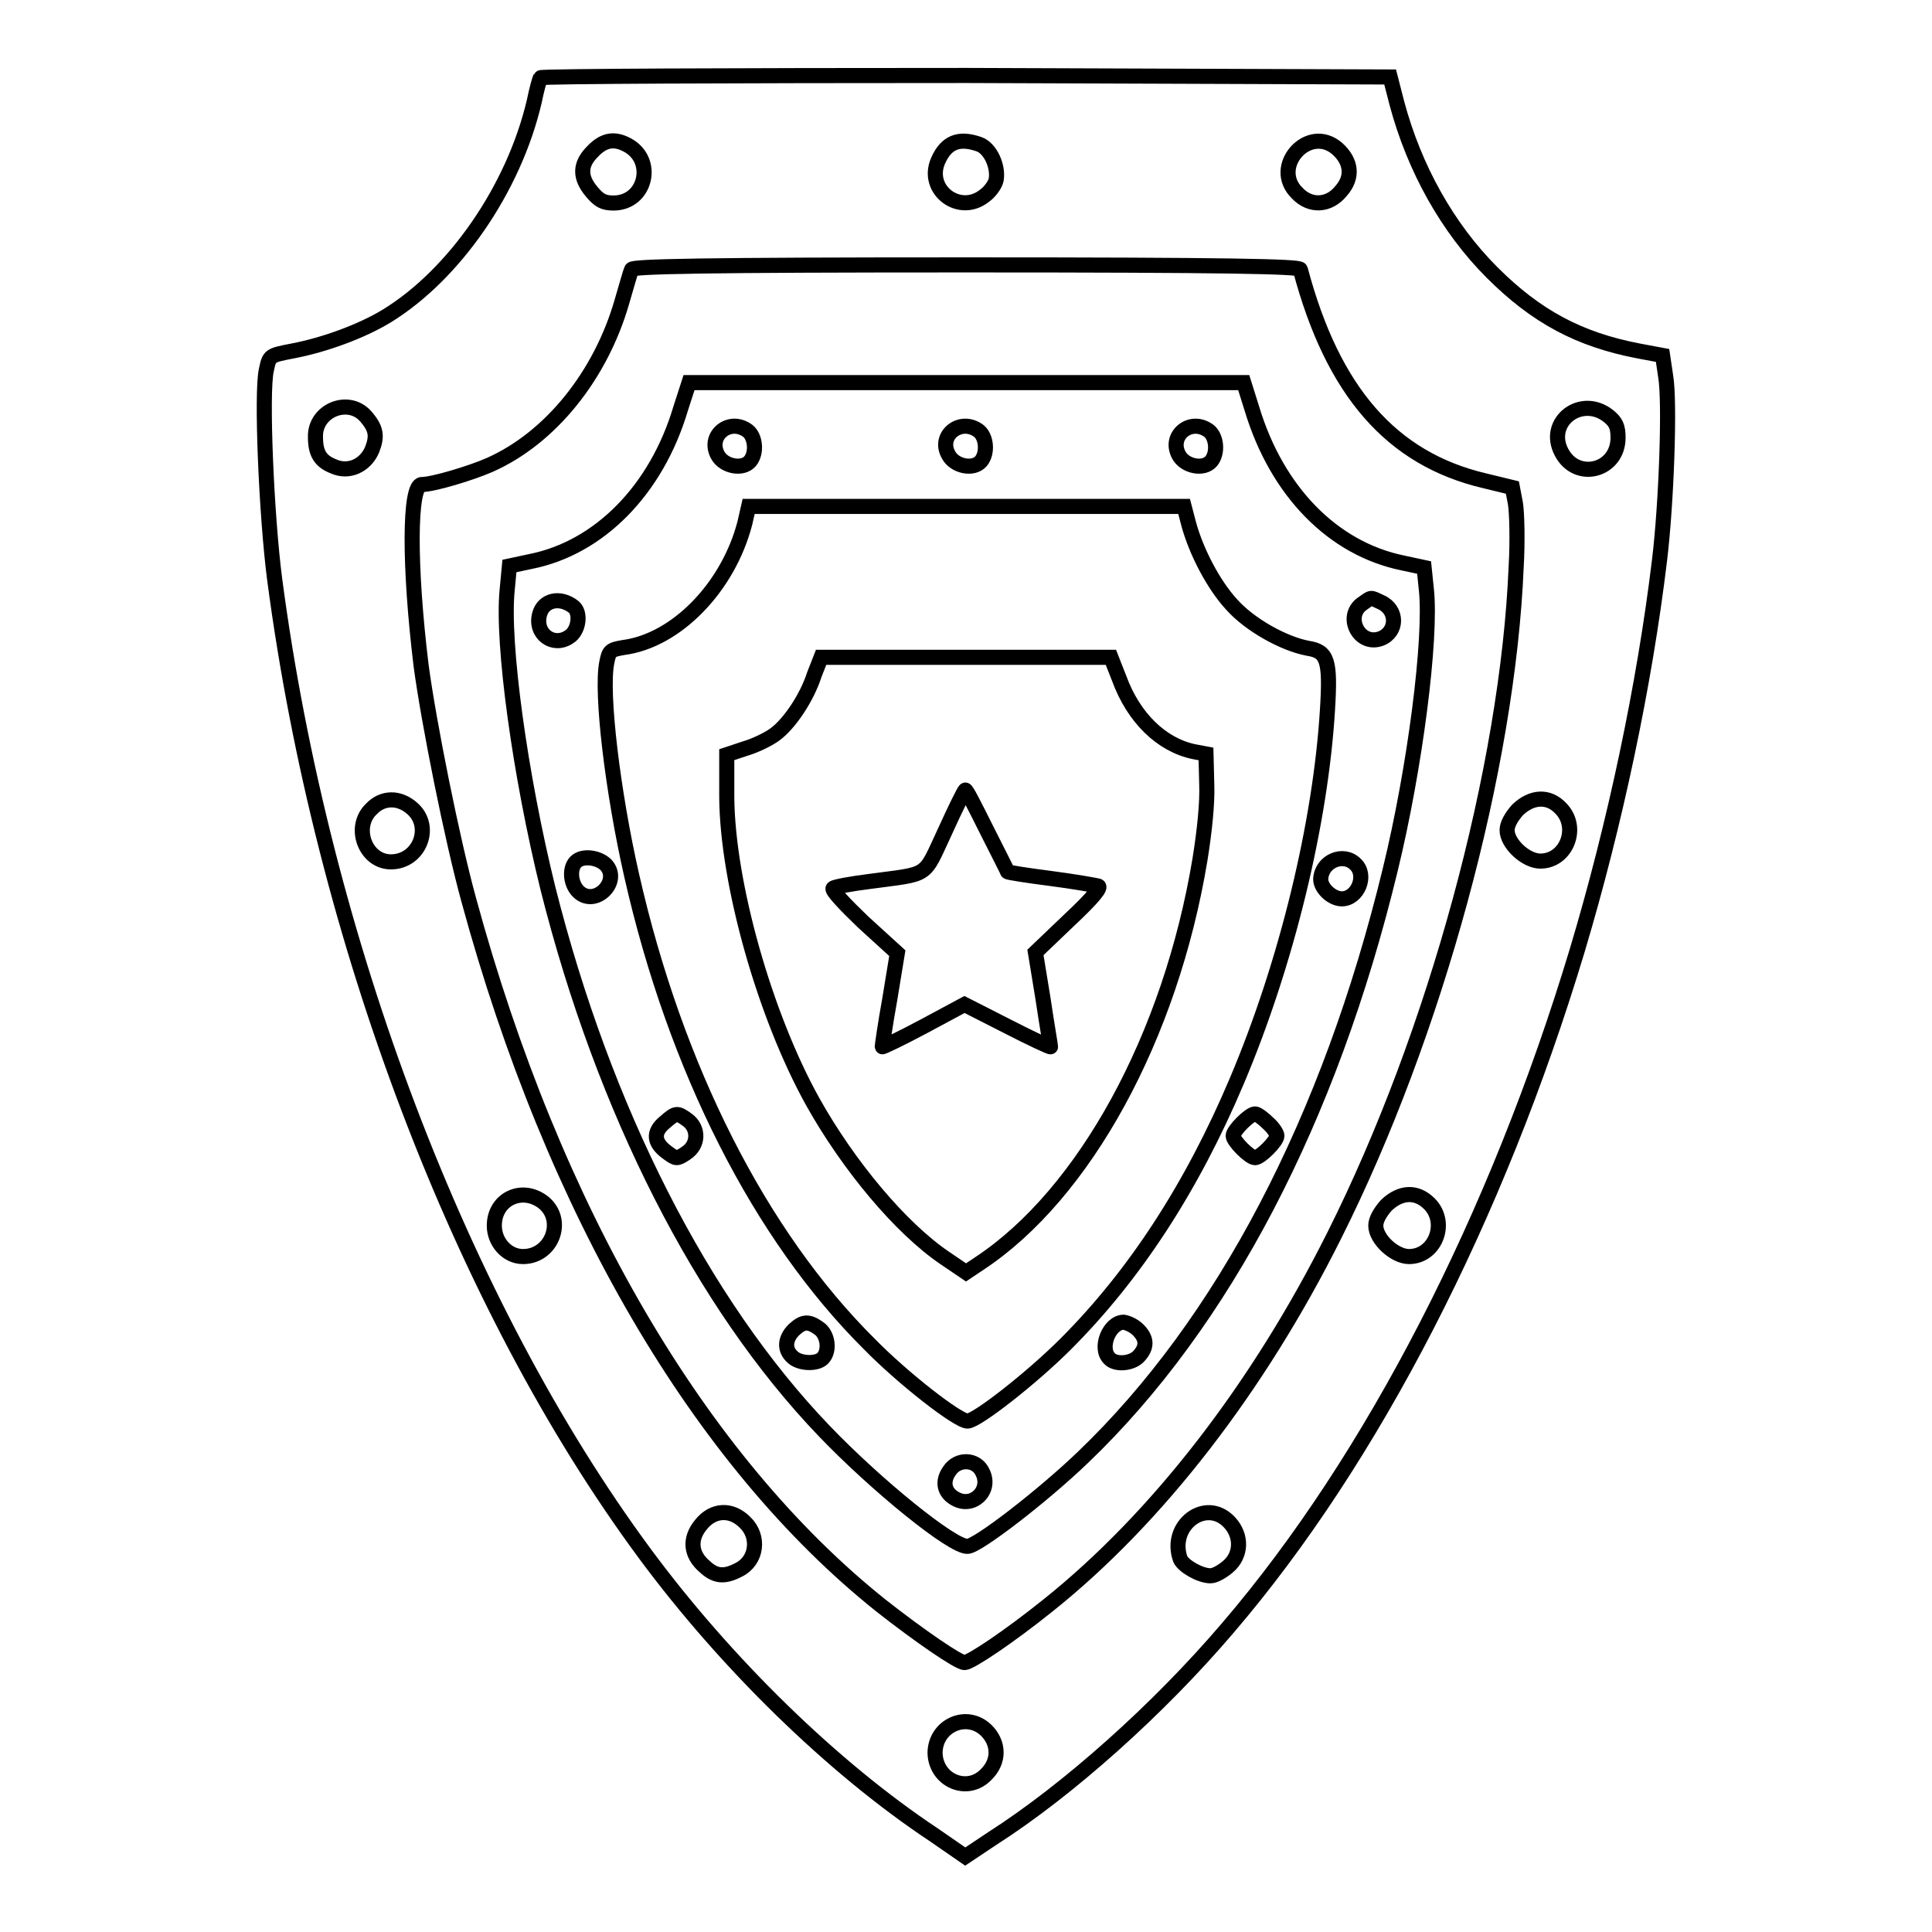
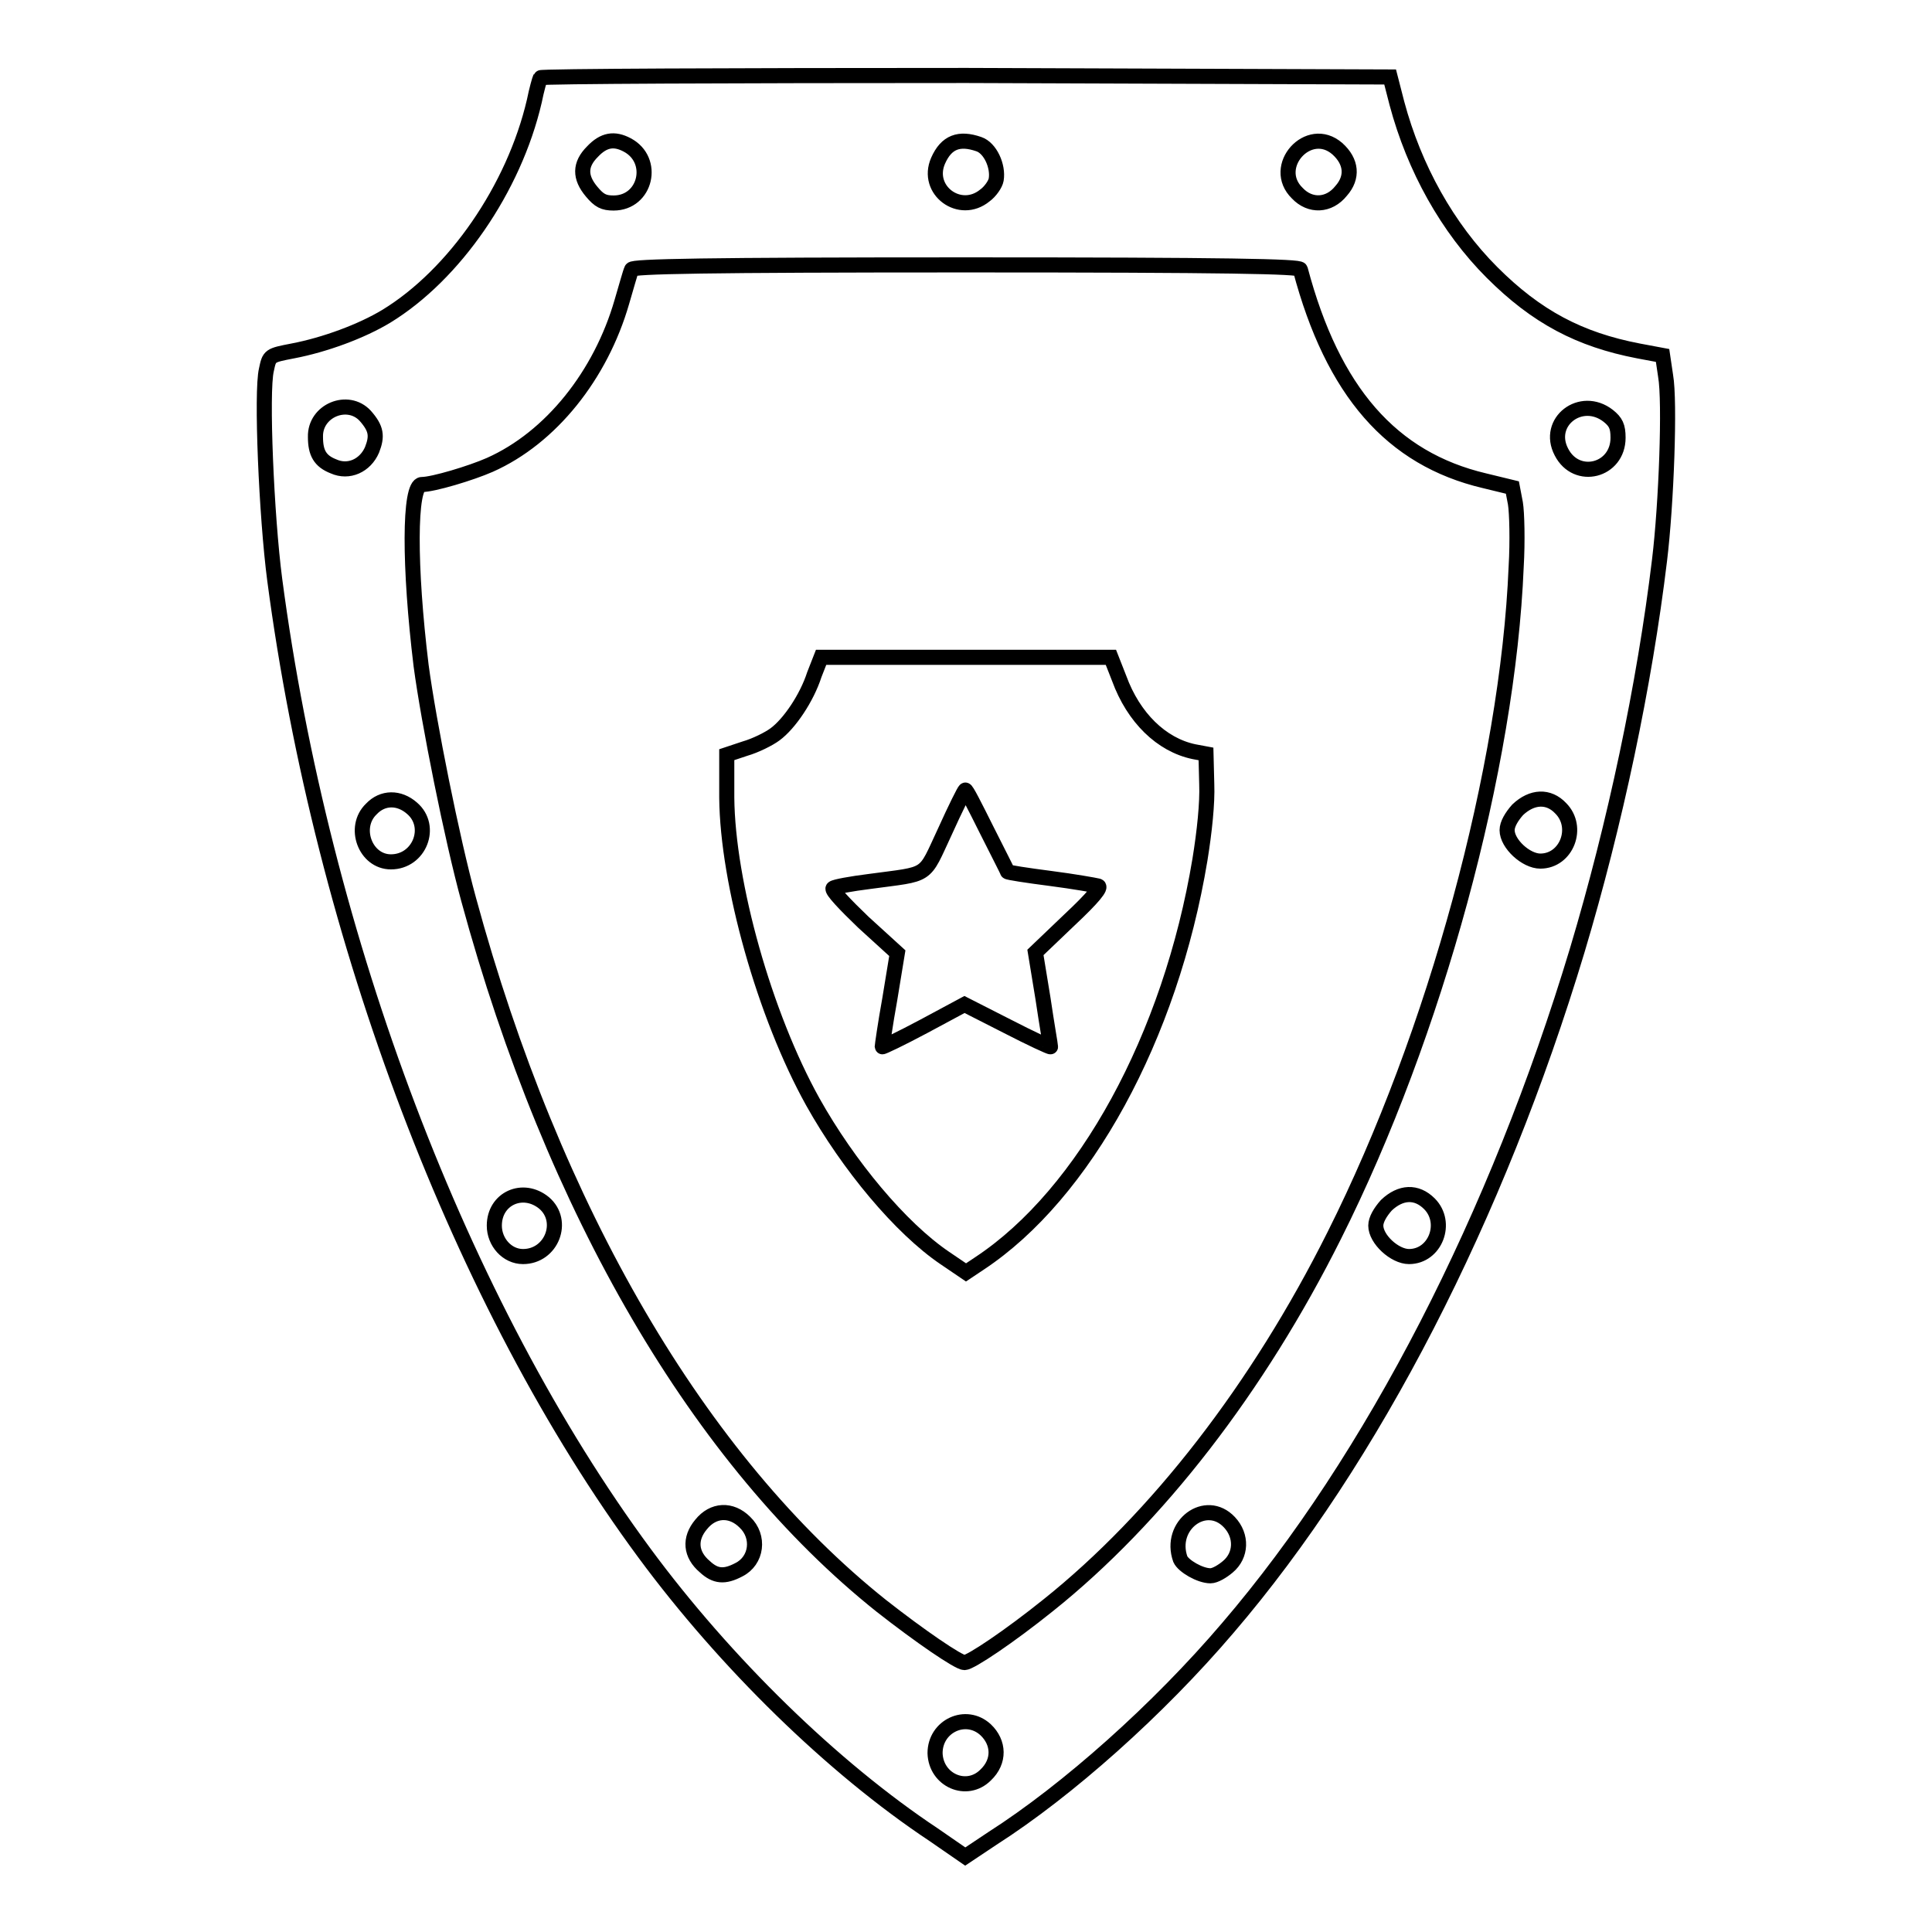
<svg xmlns="http://www.w3.org/2000/svg" version="1.1" x="0px" y="0px" viewBox="0 0 256 256" enable-background="new 0 0 256 256" xml:space="preserve">
  <g>
    <g>
      <g>
        <path stroke-width="2" fill-opacity="0" stroke="#000000" d="M71.6,10.3c-0.1,0.2-0.5,1.6-0.8,3.1C68.1,25,60.2,36.4,51.2,41.9c-3.3,2-8.2,3.8-12.4,4.6c-3.1,0.6-3.1,0.6-3.5,2.5c-0.7,2.9,0,19.4,1.1,27.8c6.3,47.7,24.7,96.1,49,129c10.7,14.5,24.9,28.4,38.3,37.3l4.2,2.9l3.6-2.4c10-6.4,22-17.1,31.2-27.9c19.2-22.4,35.7-54.6,46.3-89.8c5-16.7,8.9-35.1,10.9-51.7c0.9-7.4,1.4-21,0.8-24.4l-0.4-2.7l-3.2-0.6c-7.8-1.5-13.5-4.5-19.4-10.4c-5.9-5.9-10.3-13.8-12.6-22.4l-0.9-3.5L128.1,10C97.1,10,71.7,10.1,71.6,10.3z M83.1,19.2c3.8,2,2.5,7.7-1.8,7.7c-1.3,0-1.9-0.3-2.9-1.5c-1.6-1.9-1.6-3.6,0.1-5.3C80,18.5,81.4,18.3,83.1,19.2z M129.7,19.1c1.5,0.5,2.6,2.9,2.3,4.7c-0.1,0.6-0.8,1.6-1.5,2.1c-3.3,2.7-7.9-0.7-6.2-4.6C125.4,18.8,127.1,18.2,129.7,19.1z M177.2,19.7c1.9,1.7,2.1,3.8,0.5,5.6c-1.6,2-4.1,2.1-5.8,0.3C168.3,22.1,173.4,16.4,177.2,19.7z M172.3,35.7c4.3,16.2,12.1,25.1,24.4,28l3.7,0.9l0.4,2.1c0.2,1.2,0.3,5,0.1,8.4c-1.1,26.6-10.7,61.9-24.1,88.6c-10.1,20.2-23.5,37.5-37.9,49c-5.1,4.1-10.3,7.6-11.1,7.6c-0.8,0-5.9-3.5-11-7.5c-24.1-19.2-43.5-52.4-54.7-93.6c-2.2-8-5.3-23.5-6.3-31c-1.6-13.1-1.6-24,0.1-24c1.5,0,6.5-1.5,9-2.6C73,58,79.6,49.7,82.4,40c0.6-2,1.1-3.9,1.3-4.3c0.1-0.4,9.4-0.6,44.3-0.6C162.9,35.1,172.2,35.3,172.3,35.7z M48.4,55.1c1.5,1.7,1.6,2.7,0.9,4.5c-0.9,2.1-3.1,3.1-5.1,2.2c-1.8-0.7-2.4-1.8-2.4-3.9C41.7,54.4,46.1,52.6,48.4,55.1z M213.1,55.1c1,0.8,1.3,1.4,1.3,2.9c0,4.4-5.5,5.8-7.5,1.9C204.8,55.9,209.5,52.3,213.1,55.1z M54.6,107.1c2.8,2.4,1,7.1-2.8,7.1c-3.4,0-5.1-4.6-2.6-7C50.7,105.6,52.9,105.6,54.6,107.1z M206.8,107.1c2.5,2.5,0.8,7-2.7,7c-1.9,0-4.4-2.3-4.4-4.1c0-0.8,0.6-1.8,1.4-2.7C203,105.5,205.2,105.4,206.8,107.1z M72.1,159.4c2.8,2.4,1,7.1-2.8,7.1c-2.1,0-3.8-1.9-3.8-4.1C65.5,158.8,69.3,157.1,72.1,159.4z M189.4,159.5c2.5,2.5,0.8,7-2.7,7c-1.9,0-4.4-2.3-4.4-4.1c0-0.8,0.6-1.8,1.4-2.7C185.6,157.9,187.7,157.8,189.4,159.5z M98.7,201.7c2,1.9,1.6,5.1-0.8,6.3c-1.9,1-3.1,0.9-4.5-0.4c-1.9-1.6-2.1-3.7-0.5-5.6C94.5,200,96.9,199.9,98.7,201.7z M162.9,201.7c1.7,1.8,1.6,4.4-0.2,5.9c-0.7,0.6-1.7,1.2-2.3,1.2c-1.4,0-3.6-1.3-4-2.2C154.8,202.1,159.8,198.4,162.9,201.7z M130.6,229.2c1.8,1.7,1.9,4.2,0,6c-2.5,2.5-6.6,0.7-6.7-2.9C123.9,228.7,128,226.8,130.6,229.2z" />
-         <path stroke-width="2" fill-opacity="0" stroke="#000000" d="M90.2,54.1c-3.2,10.8-10.8,18.5-19.9,20.3L67.5,75l-0.3,3.2c-0.7,7,1.7,24.5,5.4,39.5c7.4,29.4,20.4,55,36.6,71.9c6.9,7.2,17,15.4,19,15.3c1.3,0,10-6.7,15.3-11.8c18.6-17.8,32.7-44.8,40.7-77.8c3.3-13.5,5.5-30.7,4.8-37.2l-0.3-2.9l-2.8-0.6c-9.3-1.9-16.7-9.5-20-20.4l-1.1-3.5H128H91.3L90.2,54.1z M99.1,57.1c1,0.8,1.2,2.9,0.3,4c-1,1.2-3.5,0.7-4.3-0.8C93.7,57.7,96.7,55.3,99.1,57.1z M129.7,57.1c1,0.8,1.2,2.9,0.3,4c-1,1.2-3.5,0.7-4.3-0.8C124.2,57.7,127.3,55.3,129.7,57.1z M160.2,57.1c1,0.8,1.2,2.9,0.3,4c-1,1.2-3.5,0.7-4.3-0.8C154.8,57.7,157.8,55.3,160.2,57.1z M157.5,69.4c1,3.7,3.3,8.1,5.7,10.7c2.4,2.7,6.9,5.2,10.1,5.8c2.6,0.4,3,1.6,2.6,8.1c-0.9,15-5.4,33.6-12,49.2c-6,14.2-13.6,25.8-22.7,34.9c-4.5,4.5-11.8,10.2-13,10.2c-1.3,0-8.6-5.7-13-10.2c-14.5-14.4-25.7-36.5-31.5-62.1c-2.5-11-4.1-24.2-3.3-28.2c0.3-1.6,0.5-1.7,2.2-2c7-0.9,13.9-8,16.1-16.5l0.5-2.2H128h28.9L157.5,69.4z M76,80.4c1,0.8,0.7,3.2-0.6,4c-2.1,1.4-4.6-0.4-3.9-3C72,79.5,74.2,79,76,80.4z M183,79.8c2.2,1,2.2,3.9,0,4.8c-2.9,1.1-4.9-2.9-2.5-4.6C181.8,79.1,181.5,79.1,183,79.8z M80.3,114.6c2,2.2-1.4,5.6-3.6,3.6c-1.1-1-1.3-3.1-0.4-4C77.2,113.3,79.3,113.6,80.3,114.6z M179.6,114.5c1.6,1.5,0.3,4.6-1.8,4.6c-1.3,0-2.8-1.4-2.8-2.6C175.1,114.1,178,112.9,179.6,114.5z M91.1,148.4c1.5,1.1,1.5,3.3-0.2,4.4c-1.2,0.8-1.3,0.8-2.5-0.1c-1.8-1.3-1.9-2.7-0.3-4C89.6,147.4,89.7,147.4,91.1,148.4z M168,148.8c0.7,0.6,1.2,1.4,1.2,1.7c0,0.7-2.2,2.9-2.9,2.9c-0.7,0-2.9-2.2-2.9-2.9s2.2-2.9,2.9-2.9C166.6,147.6,167.4,148.2,168,148.8z M108.5,176c1.2,0.8,1.5,3,0.5,4c-0.8,0.8-3.1,0.7-4-0.2c-1.1-1-1-2.4,0.2-3.6C106.4,175.1,107.1,175,108.5,176z M150.8,176.2c1.2,1.2,1.2,2.3,0.1,3.5c-0.9,1-3.1,1.2-3.9,0.3c-1.4-1.4,0-4.8,1.9-4.8C149.5,175.3,150.3,175.7,150.8,176.2z M130.2,195.1c1.2,2.4-1.3,4.8-3.6,3.5c-1.5-0.8-1.8-2.3-0.8-3.7C126.9,193.2,129.4,193.3,130.2,195.1z" />
        <path stroke-width="2" fill-opacity="0" stroke="#000000" d="M107.9,89.4c-1,3.1-3.3,6.5-5.2,7.9c-0.8,0.6-2.6,1.5-4,1.9l-2.4,0.8l0,5.7c0.1,11.3,5,28.8,11.4,40.3c4.7,8.4,11.6,16.7,17.5,20.7l2.8,1.9l1.8-1.2c13.9-9.2,25.3-30,29.2-53.5c0.6-3.7,1-7.5,0.9-10l-0.1-4l-1.6-0.3c-4.3-0.9-8-4.5-9.9-9.7l-1.1-2.8H128h-19.2L107.9,89.4z M130.7,109.9c1.5,3,2.8,5.5,2.8,5.6c0,0.1,2.6,0.5,5.7,0.9c3.1,0.4,5.9,0.9,6.3,1c0.5,0.1-0.6,1.5-3.8,4.5l-4.5,4.3l1,6.1c0.5,3.4,1,6.2,1,6.4c0,0.1-2.6-1.1-5.7-2.7l-5.7-2.9l-5.4,2.9c-3,1.6-5.5,2.8-5.5,2.7c0-0.1,0.4-3,1-6.3l1-6.1l-4.5-4.1c-2.4-2.3-4.3-4.3-4-4.5c0.2-0.2,2.4-0.6,4.8-0.9c8.1-1.1,7.1-0.4,10-6.6c1.4-3.1,2.6-5.5,2.7-5.5C128,104.5,129.2,106.9,130.7,109.9z" />
      </g>
    </g>
  </g>
</svg>